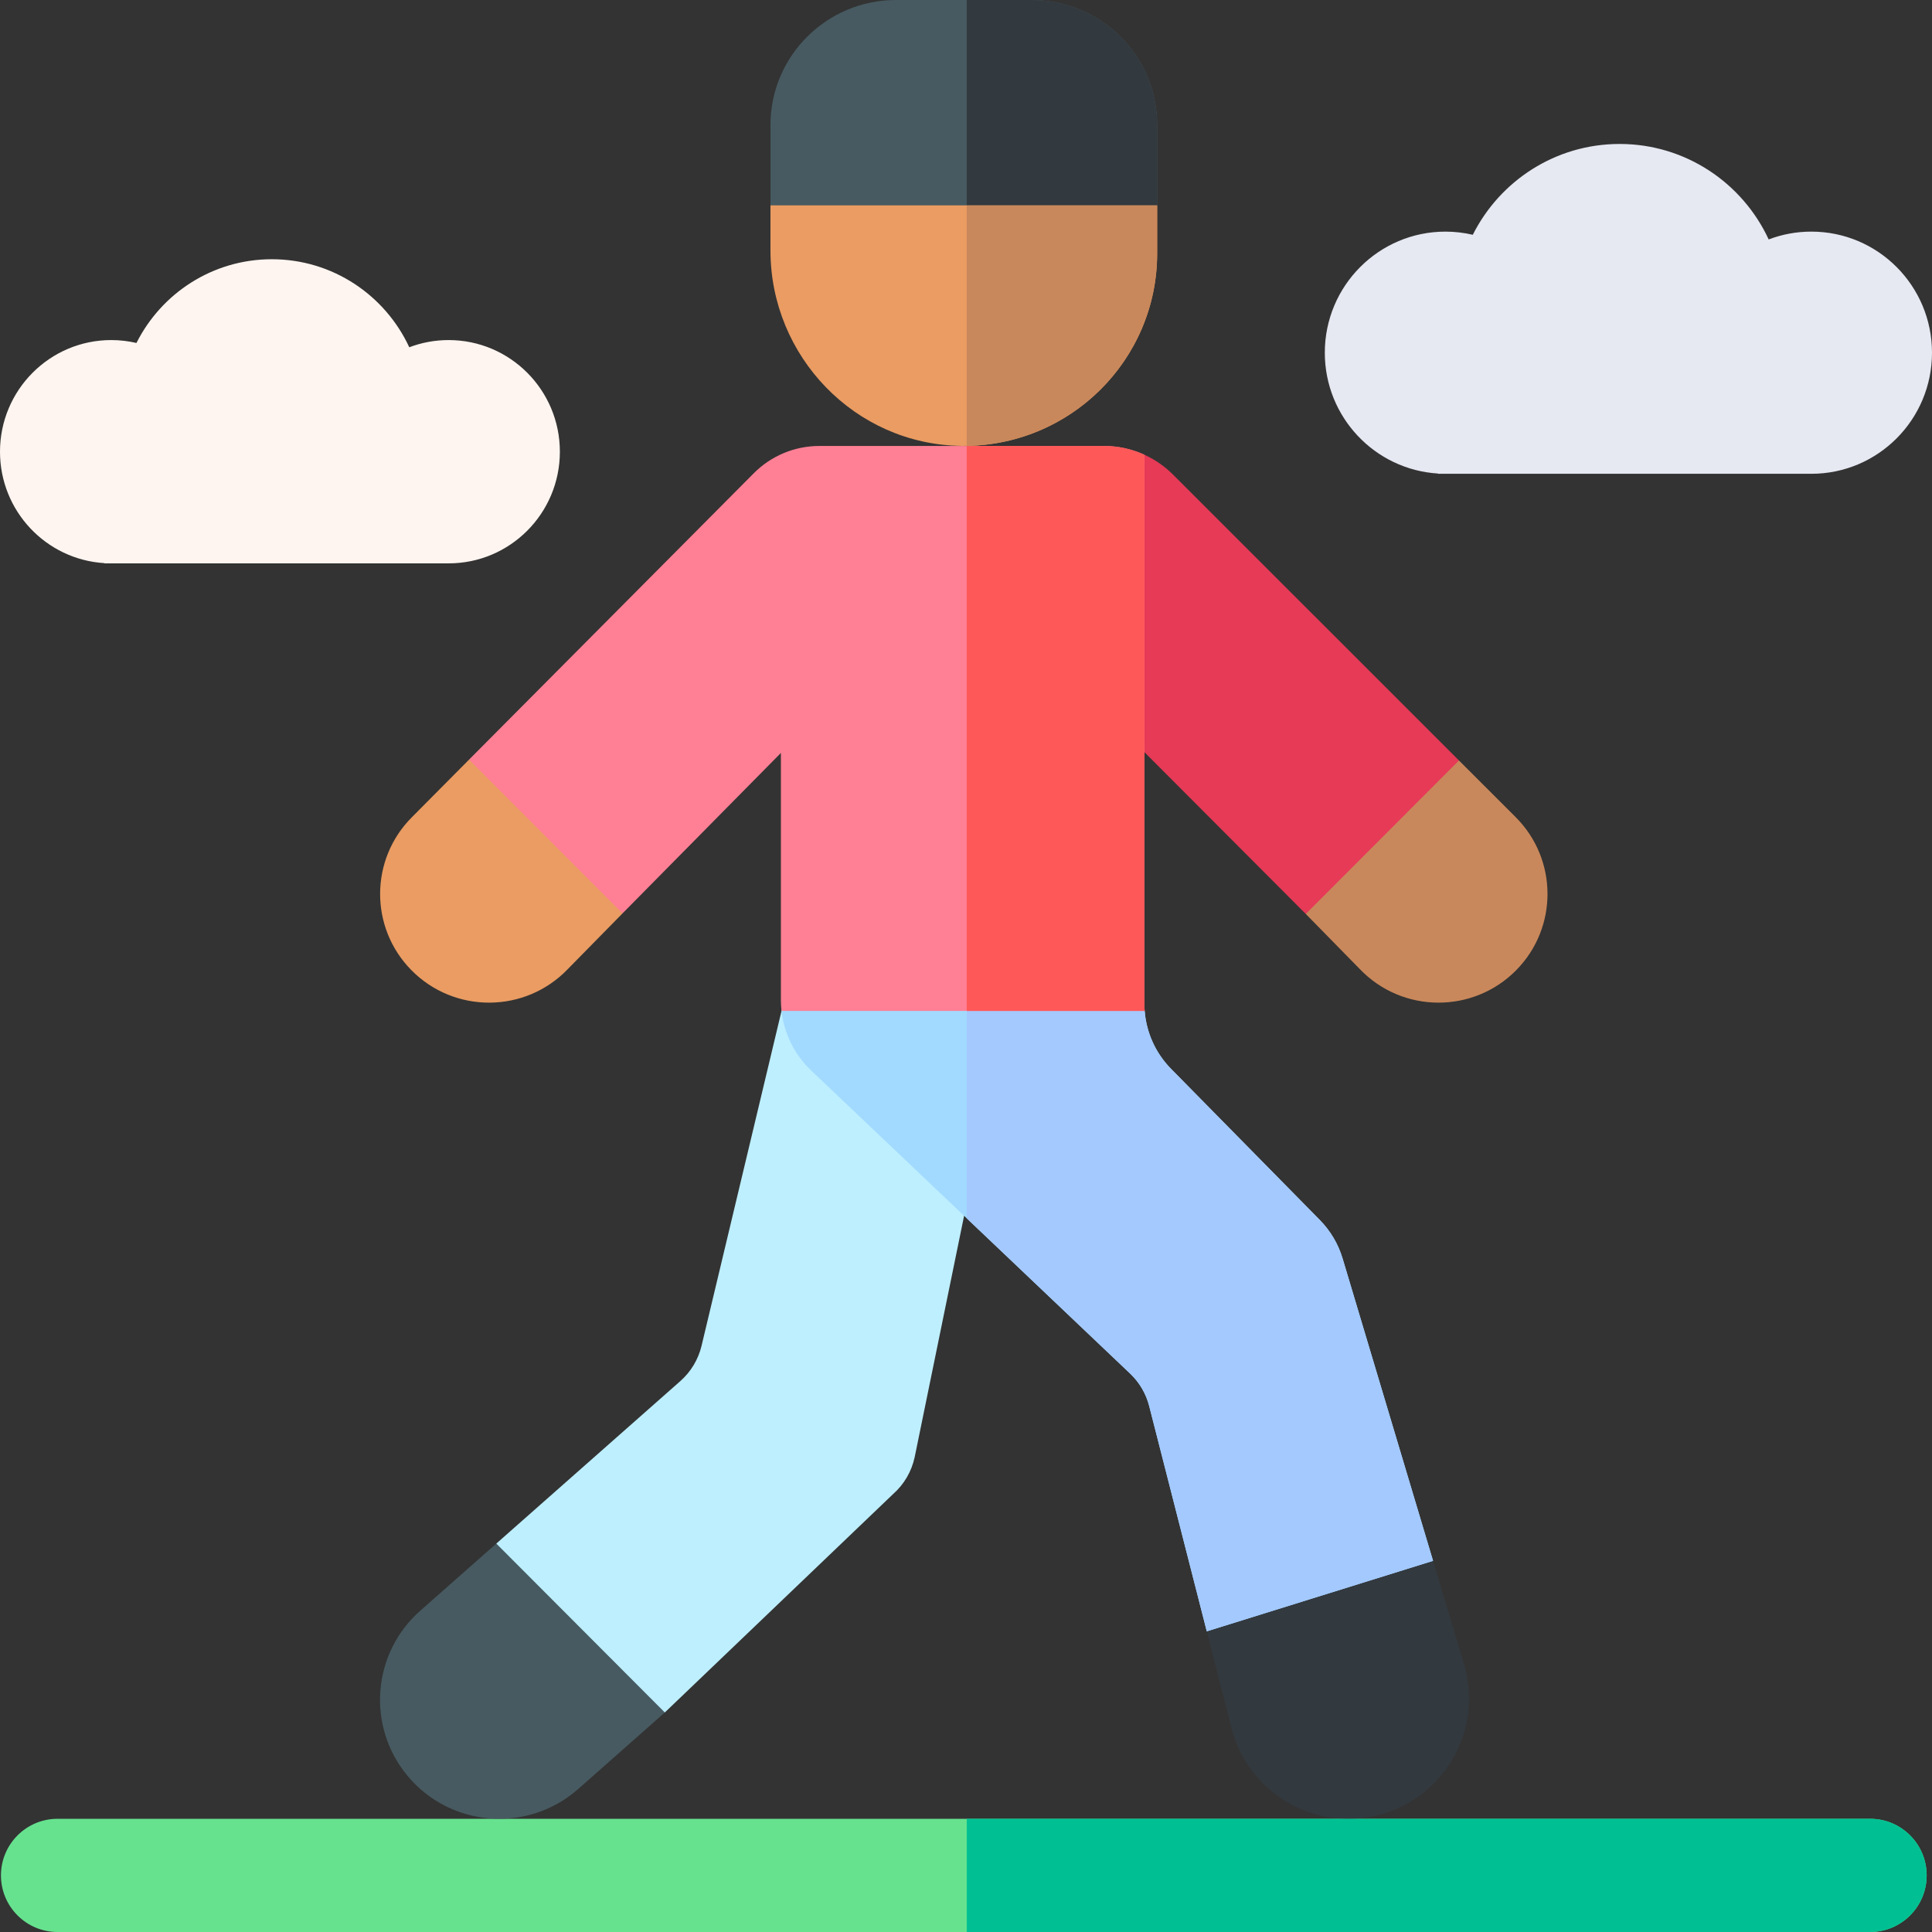
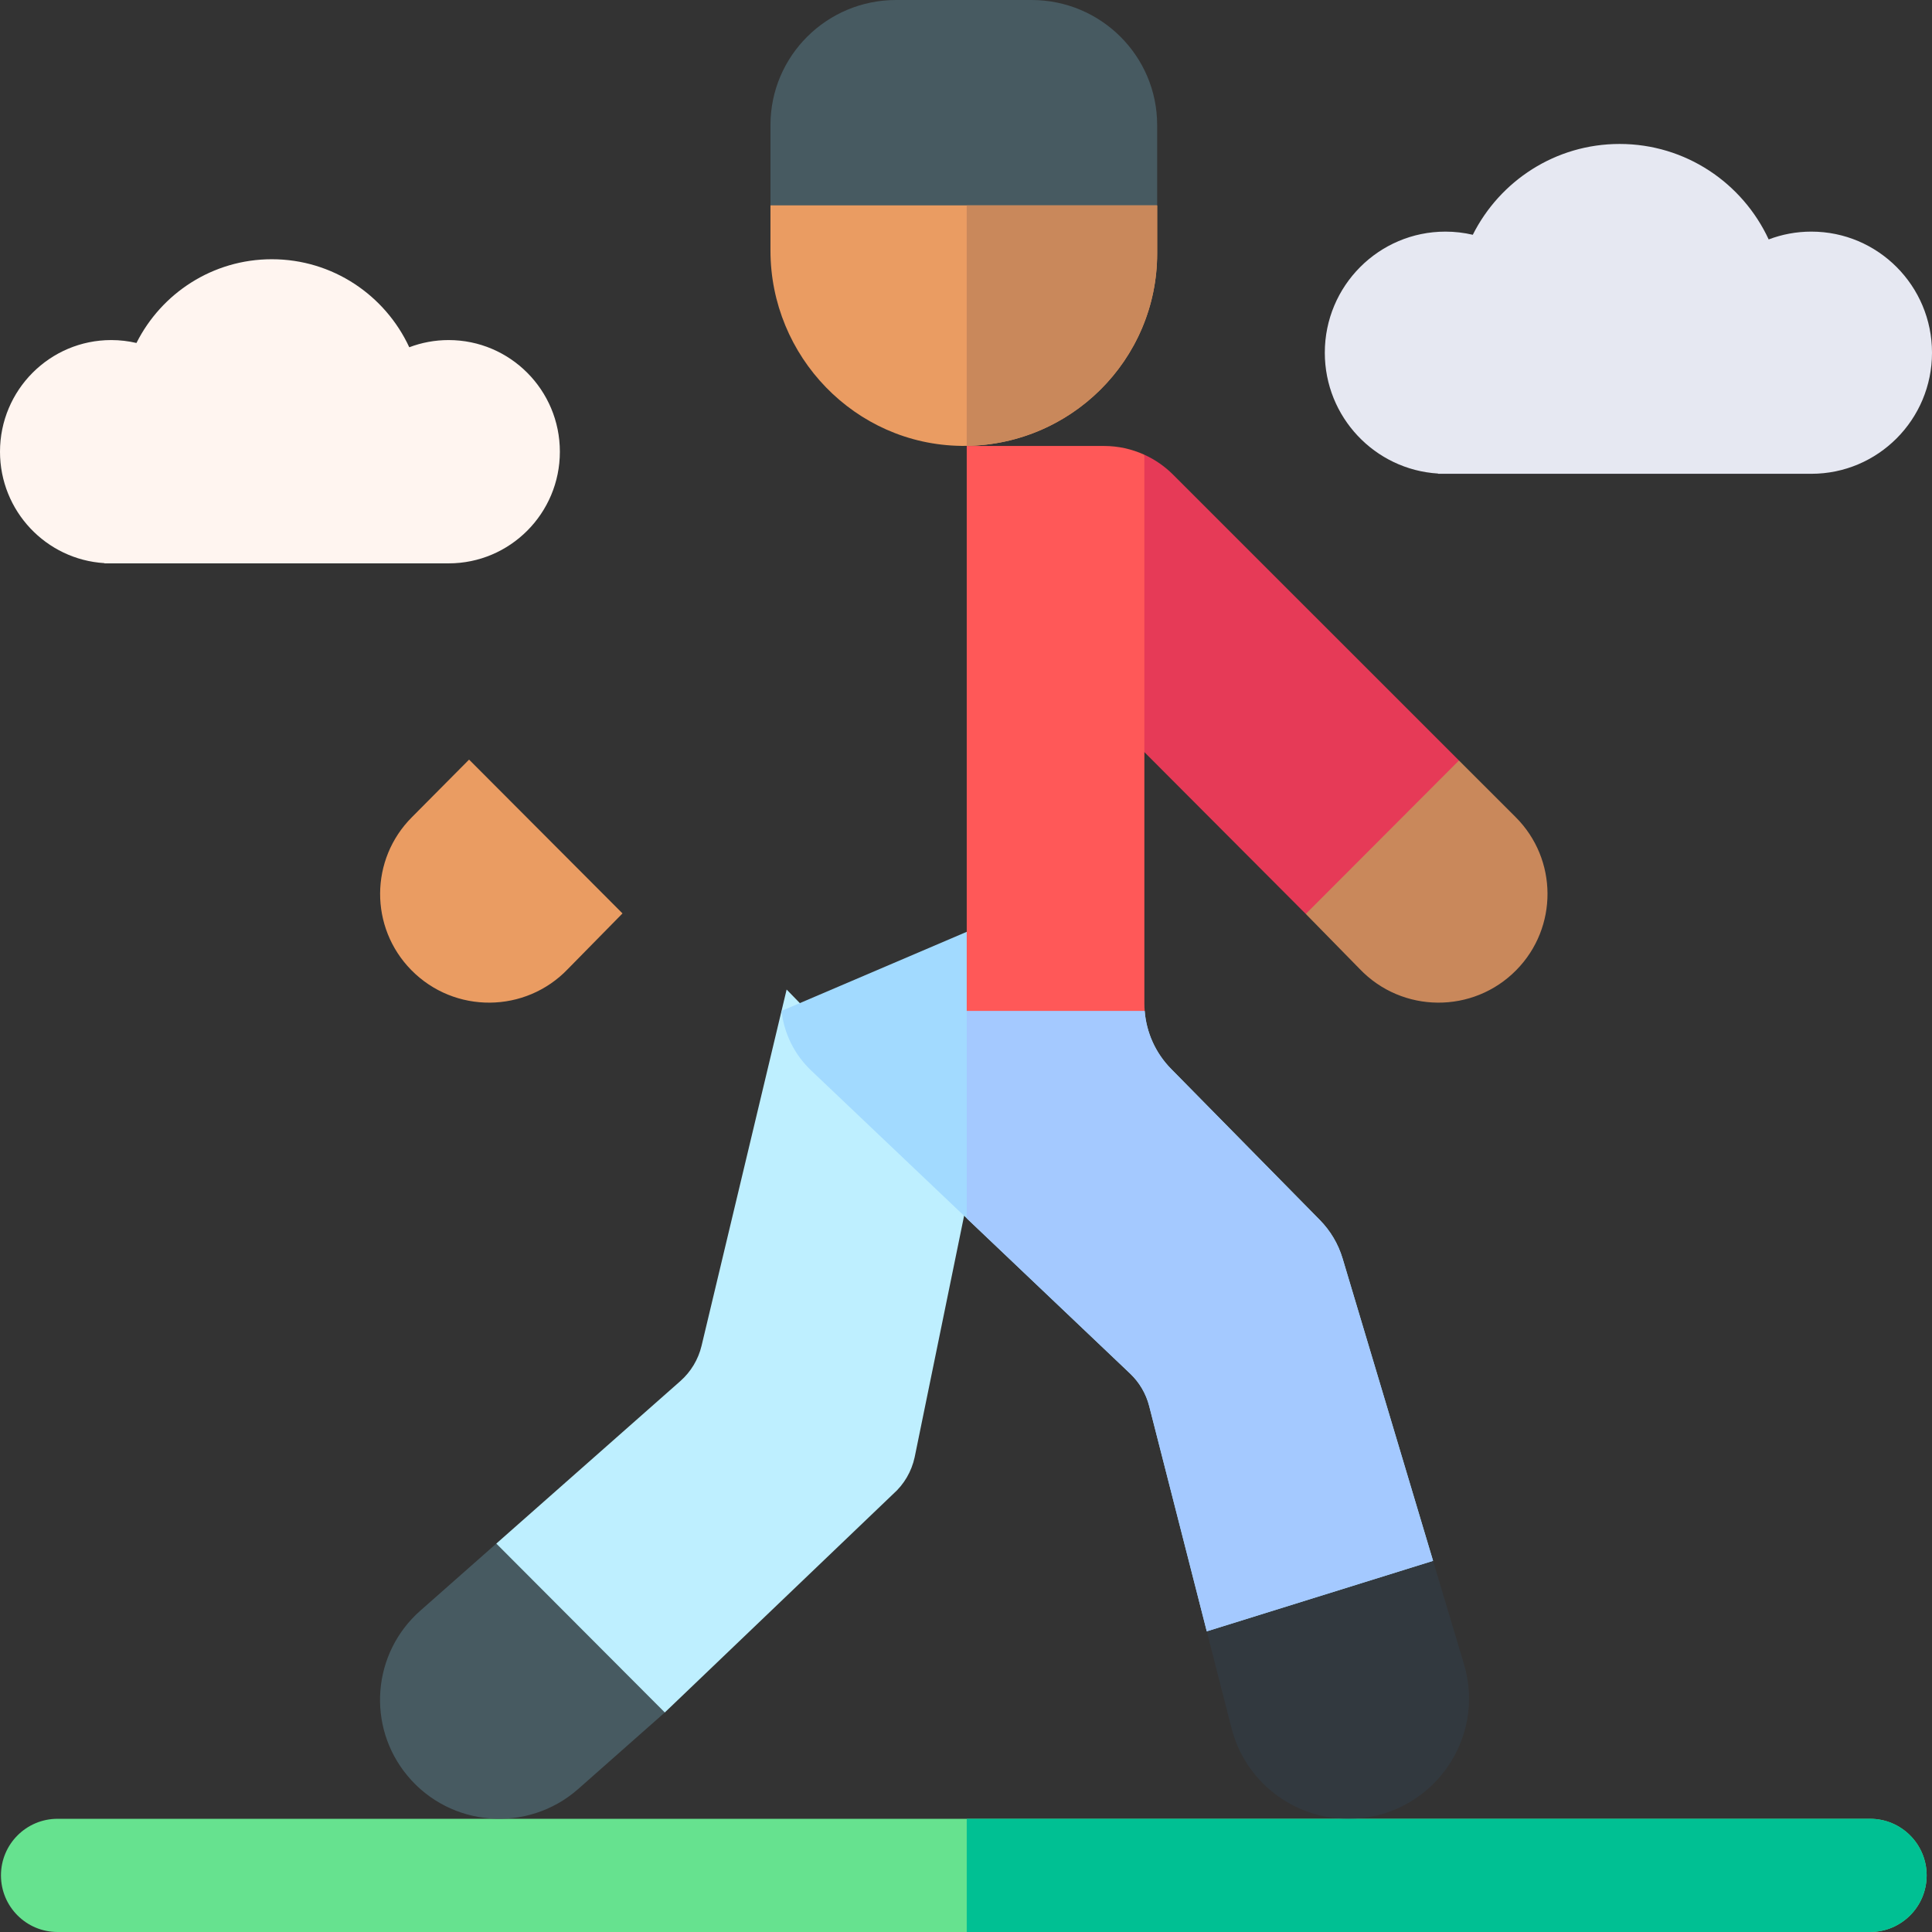
<svg xmlns="http://www.w3.org/2000/svg" id="Layer_1" viewBox="0 0 512 512">
  <rect x="0" y="0" width="512" height="512" fill="#333333" stroke="none" />
  <g>
    <path d="m306.659 33.147c0-18.307-14.906-33.147-33.294-33.147h-35.889c-18.388 0-33.294 14.84-33.294 33.146v21.282l52.272 10.672 50.205-10.671z" fill="#475a61" />
-     <path d="m256.454 65.1 50.205-10.671v-21.282c0-18.307-14.906-33.147-33.294-33.147h-17.17v65.047z" fill="#32393f" />
    <g>
      <path d="m495.589 512h-480.337c-8.282 0-14.996-6.716-14.996-15s6.714-15 14.996-15h480.337c8.282 0 14.996 6.716 14.996 15s-6.714 15-14.996 15z" fill="#66e28f" />
    </g>
    <path d="m480.022 61.38c-3.981 0-7.789.735-11.305 2.07-6.924-14.939-22.004-25.301-39.504-25.301-17.014 0-31.739 9.795-38.907 24.068-2.328-.541-4.749-.836-7.241-.836-17.661 0-31.978 14.366-31.978 32.089 0 17.055 13.261 30.995 29.999 32.022l.021.067h98.915c17.661 0 31.978-14.367 31.978-32.089 0-17.723-14.317-32.09-31.978-32.09z" fill="#e6e8f2" />
    <path d="m118.885 90.121c-3.671 0-7.182.678-10.424 1.908-6.384-13.774-20.289-23.329-36.425-23.329-15.688 0-29.265 9.032-35.874 22.192-2.146-.499-4.379-.771-6.676-.771-16.285 0-29.486 13.247-29.486 29.588 0 15.726 12.227 28.579 27.66 29.526l.02.062h91.205c16.284 0 29.486-13.247 29.486-29.588-.001-16.341-13.202-29.588-29.486-29.588z" fill="#fff5f0" />
    <path d="m204.182 54.429v11.966c0 28.035 22.4 51.404 50.558 51.768 28.61.369 51.919-22.609 51.919-51.007v-12.727z" fill="#ea9c62" />
    <g>
      <path d="m111.484 426.763c-12.874 11.258-14.422 30.697-3.49 43.842 11.37 13.671 31.81 15.275 45.182 3.545l23.004-20.329-7.915-36.753-36.738-8.003z" fill="#475a61" />
      <path d="m208.466 262.238-22.548 94.42c-.869 3.619-2.832 6.882-5.621 9.345l-48.769 43.062 44.653 44.756 60.502-57.884c2.903-2.565 4.906-5.994 5.716-9.782l15.069-73.594z" fill="#beefff" />
    </g>
    <path d="m326.37 457.994c3.61 14.123 16.359 24.006 30.968 24.006 21.39 0 36.742-20.557 30.624-41.006l-8.183-27.351-30.714-3.891-29.256 22.569z" fill="#32393f" />
    <path d="m310.843 125.756c-2.211-2.211-4.783-3.973-7.572-5.243l-20.107 58.643 62.883 63.051 30.75-10.878 9.845-29.795z" fill="#e63a57" />
    <path d="m214.936 283.662 84.57 80.362c2.455 2.333 4.202 5.31 5.04 8.591l15.262 59.705 59.97-18.678-23.974-80.13c-1.149-3.839-3.218-7.339-6.029-10.194l-39.444-40.074c-4.077-4.143-6.533-9.582-6.979-15.338l-45.823-21.533-50.417 21.533c.669 5.98 3.419 11.57 7.824 15.756z" fill="#a2daff" />
    <path d="m401.669 216.553-15.028-15.02-40.595 40.673 14.256 14.545c11.263 11.823 30.108 11.966 41.551.317 11.076-11.274 10.993-29.341-.184-40.515z" fill="#c9885b" />
    <path d="m495.589 482h-239.395v30h239.394c8.282 0 14.996-6.716 14.996-15s-6.713-15-14.995-15z" fill="#00c093" />
    <path d="m349.775 323.318-39.444-40.074c-4.077-4.143-6.533-9.582-6.979-15.338l-45.823-21.533-1.334.57v75.924l43.311 41.156c2.455 2.333 4.202 5.31 5.04 8.591l15.262 59.705 59.97-18.678-23.974-80.13c-1.149-3.837-3.219-7.337-6.029-10.193z" fill="#a4c9ff" />
    <path d="m256.194 118.166c27.939-.414 50.465-23.075 50.465-50.989v-12.726h-50.465z" fill="#c9885b" />
-     <path d="m292.583 118.187h-75.465c-6.512 0-12.756 2.6-17.354 7.226l-75.455 75.89 11.085 25.724 29.574 15.037 41.979-42.526v65.511c0 .959.059 1.912.164 2.856h96.24c-.049-.631-.081-1.264-.081-1.901v-145.491c-3.326-1.515-6.964-2.326-10.687-2.326z" fill="#ff8095" />
    <path d="m292.583 118.187h-36.389v149.719h47.157c-.049-.631-.081-1.264-.081-1.901v-145.492c-3.326-1.515-6.964-2.326-10.687-2.326z" fill="#ff5858" />
    <path d="m109.172 216.553c-11.177 11.174-11.26 29.241-.185 40.515 11.443 11.649 30.288 11.505 41.551-.317l14.431-14.686-40.659-40.762z" fill="#ea9c62" />
  </g>
  <g />
  <g />
  <g />
  <g />
  <g />
  <g />
  <g />
  <g />
  <g />
  <g />
  <g />
  <g />
  <g />
  <g />
  <g />
</svg>